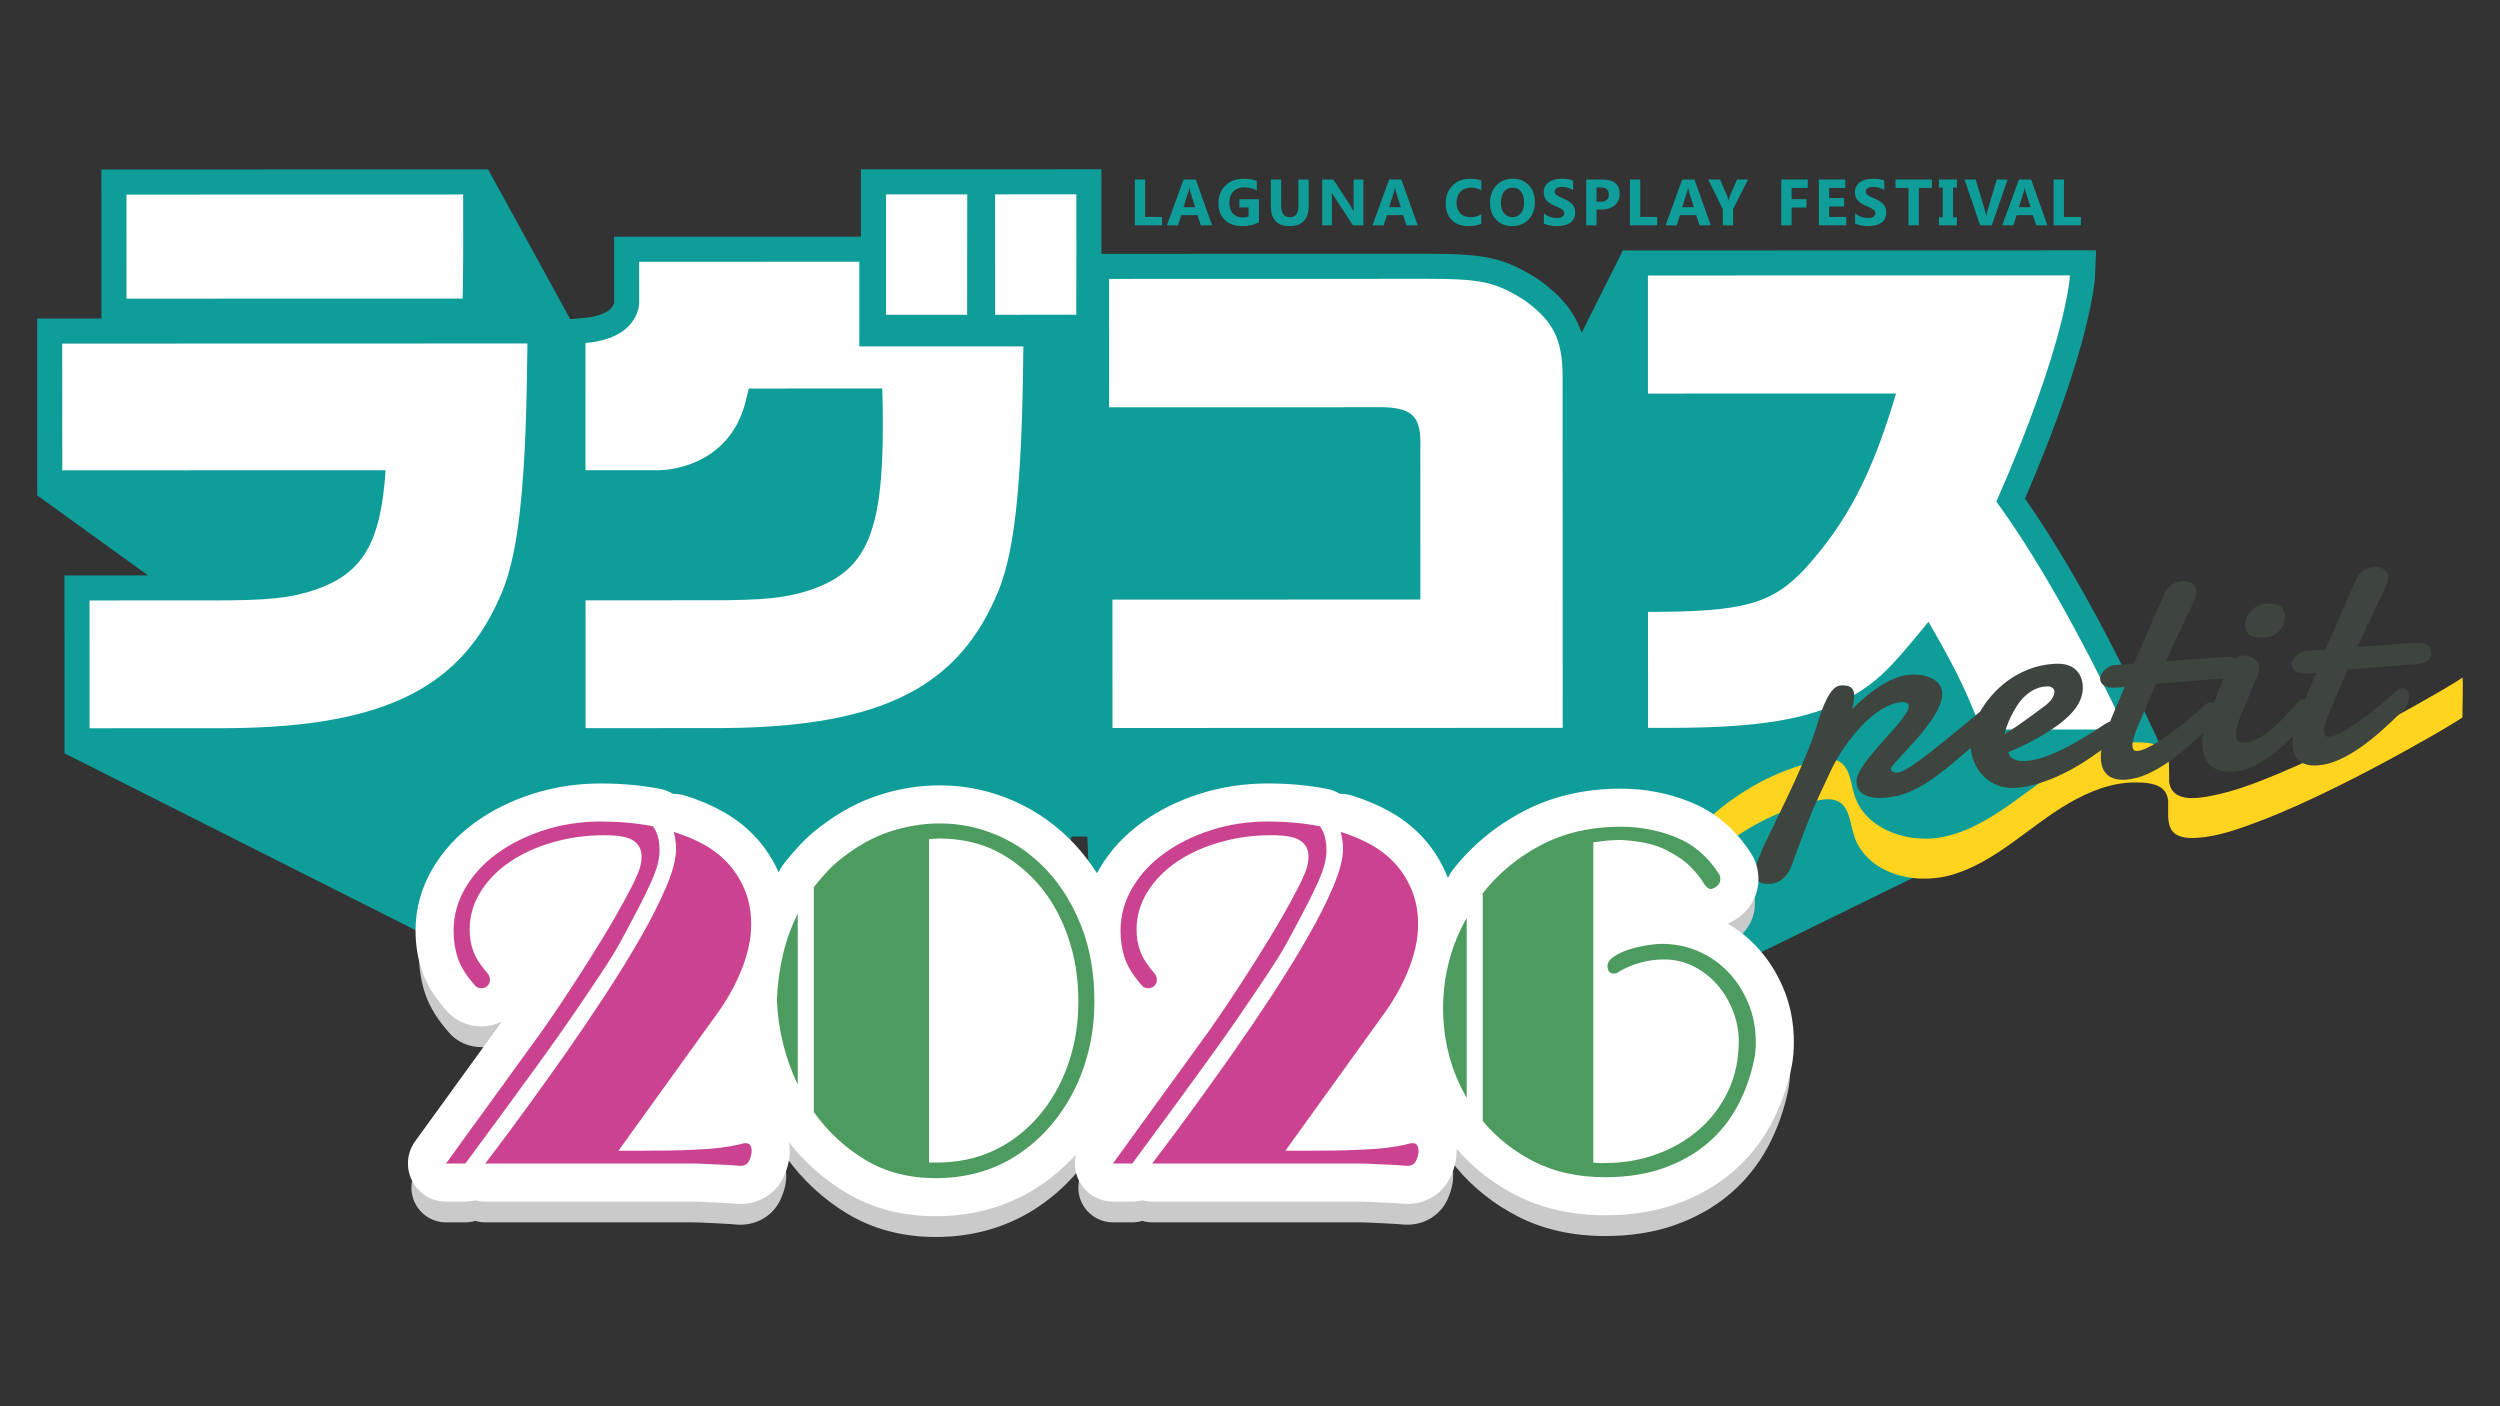
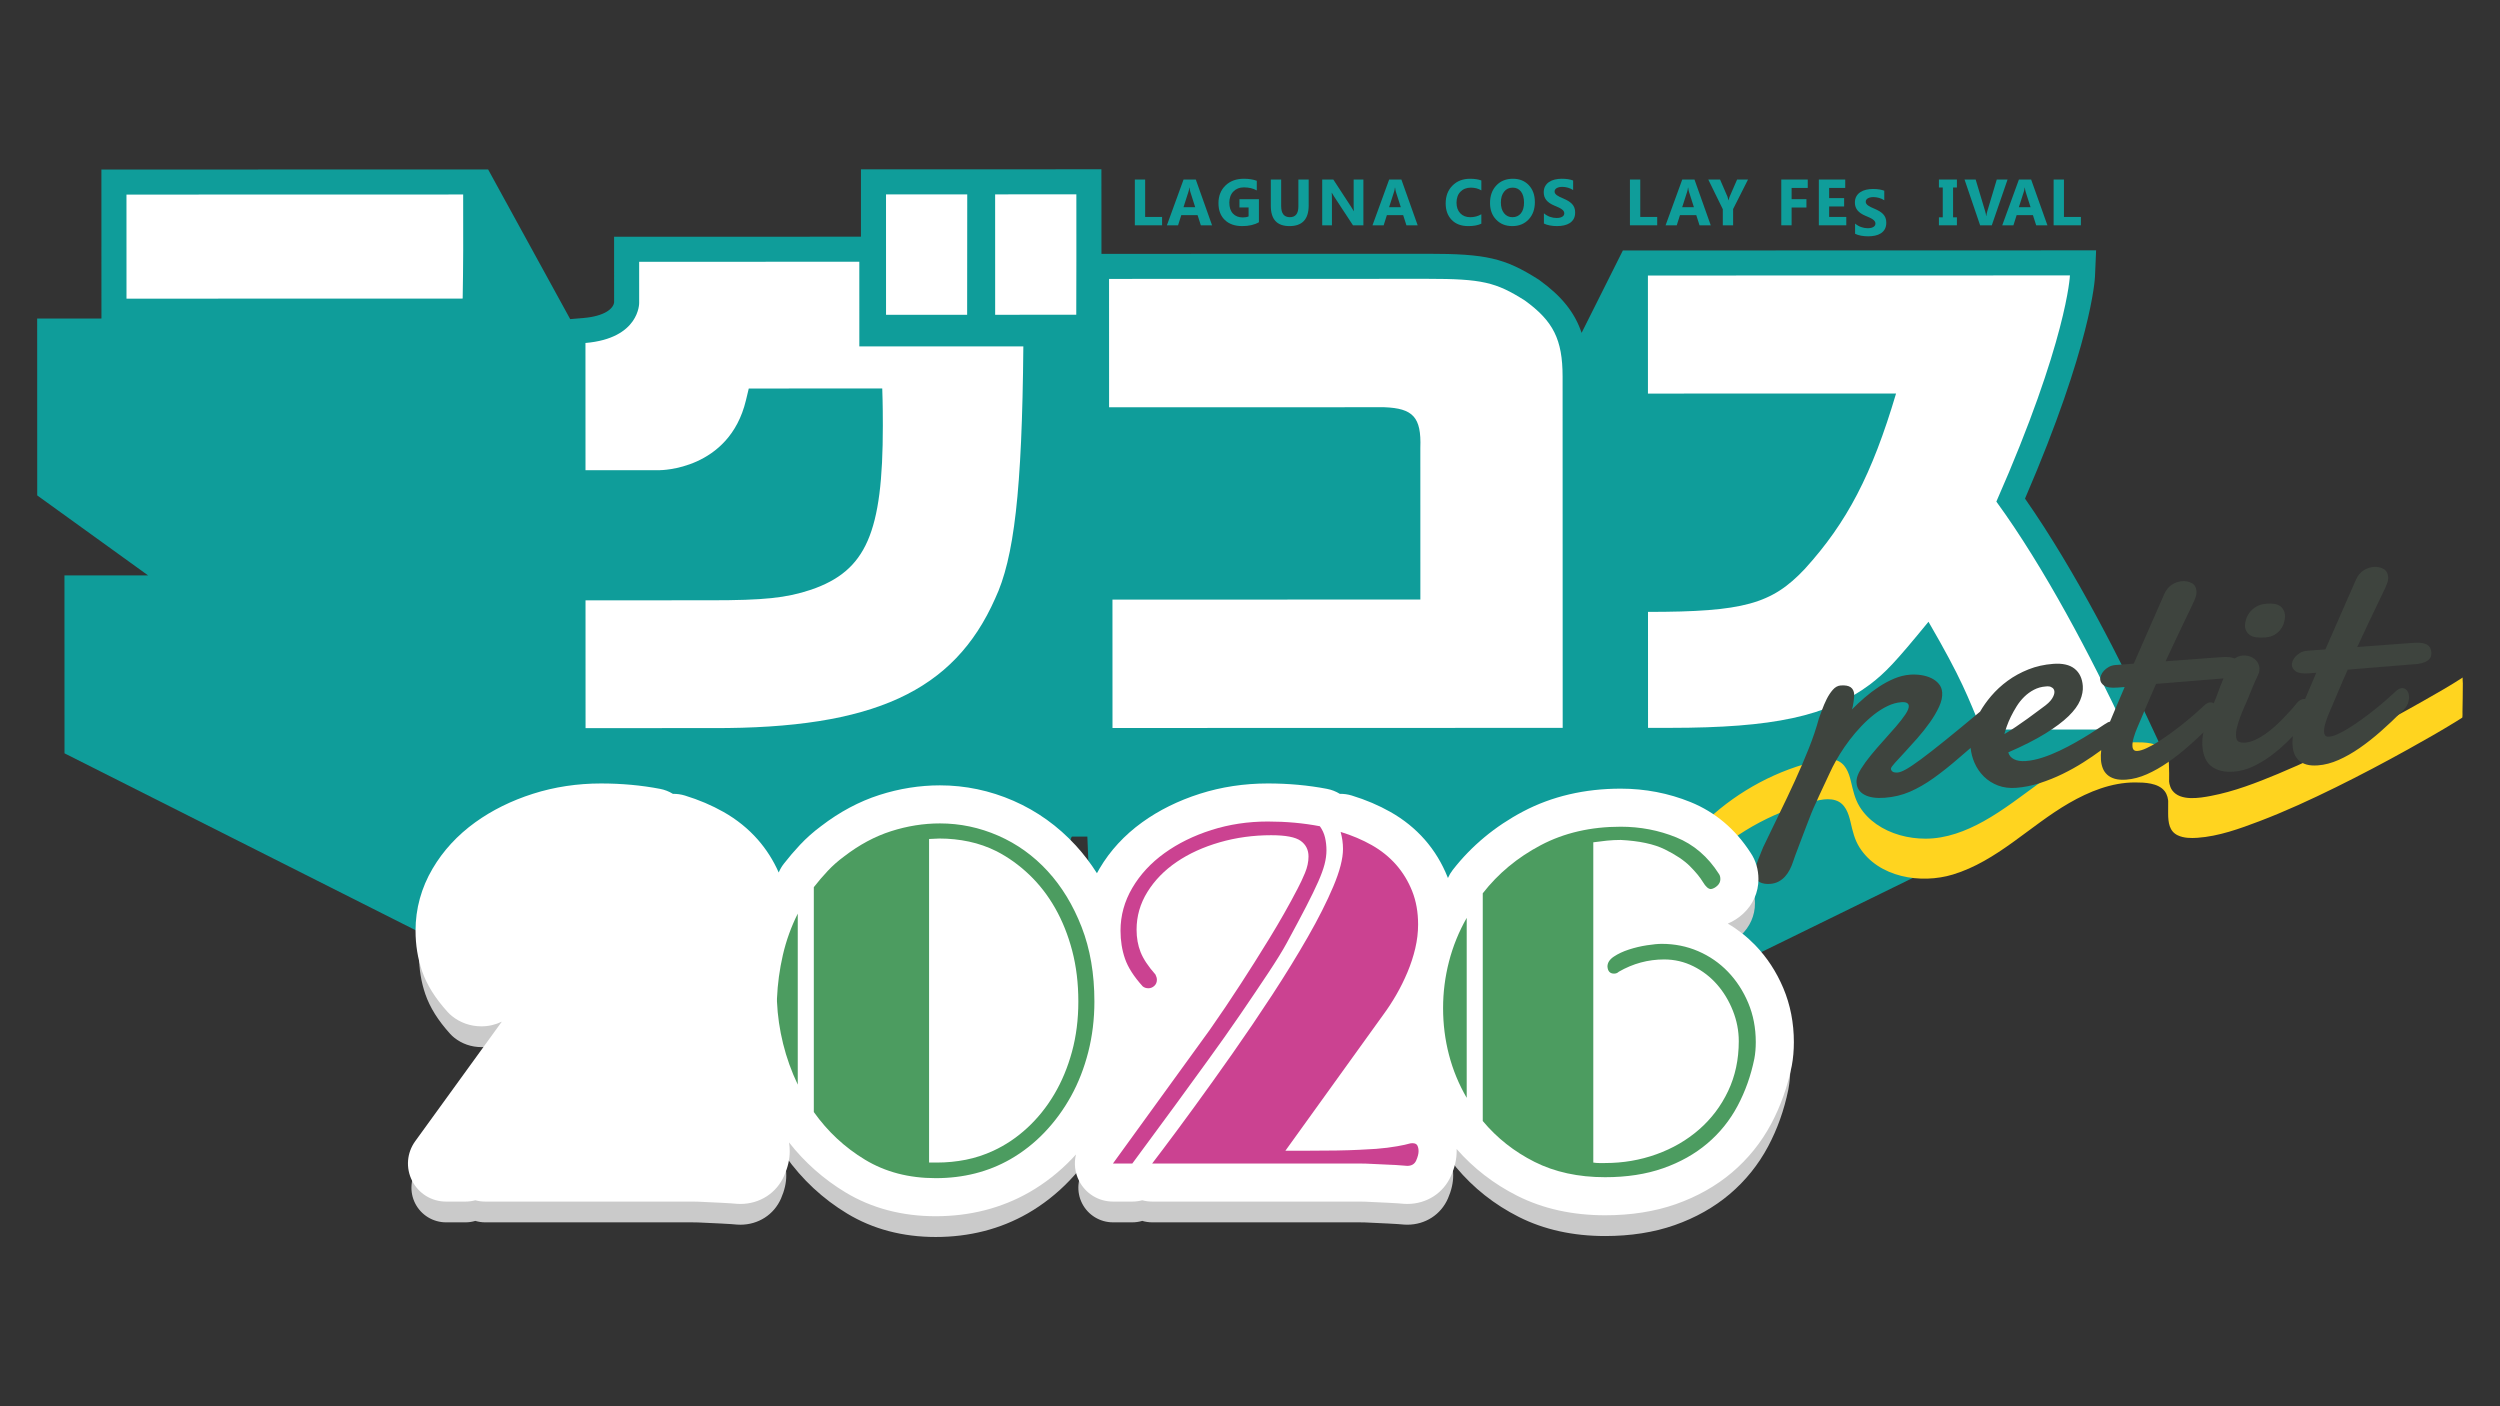
<svg xmlns="http://www.w3.org/2000/svg" id="_レイヤー_1" viewBox="0 0 1920 1080">
  <rect x="0" y="0" width="1920" height="1080" fill="#333333" stroke="none" />
  <path d="M892.484,173.031h-20.933v-35.15h7.919v28.73h13.014v6.42Z" fill="#0f9d9a" />
  <path d="M930.863,173.031h-8.625l-2.501-7.817h-12.503l-2.481,7.817h-8.574l12.795-35.15h9.393l12.498,35.15ZM917.92,159.131l-3.775-11.812c-.271-.89-.466-1.939-.588-3.167h-.194c-.077,1.028-.287,2.057-.614,3.065l-3.822,11.915h8.994Z" fill="#0f9d9a" />
  <path d="M966.842,170.677c-3.433,1.98-7.699,2.967-12.795,2.967-5.658,0-10.114-1.565-13.378-4.691-3.264-3.131-4.891-7.443-4.891-12.938,0-5.515,1.791-10.022,5.346-13.506,3.566-3.478,8.308-5.223,14.217-5.223,3.729,0,7.013.517,9.858,1.545v7.428c-2.711-1.566-6.036-2.353-9.955-2.353-3.284,0-5.955,1.069-8.032,3.202-2.061,2.128-3.095,4.983-3.095,8.543,0,3.607.926,6.405,2.783,8.385,1.862,1.98,4.359,2.962,7.51,2.962,1.898,0,3.407-.266,4.512-.804v-6.865h-7.04v-6.328h14.959v17.675Z" fill="#0f9d9a" />
  <path d="M1005.067,157.806c0,10.559-4.911,15.838-14.754,15.838-9.536,0-14.318-5.152-14.318-15.47v-20.294h7.945v20.391c0,5.689,2.23,8.533,6.671,8.533,4.358,0,6.543-2.747,6.543-8.236v-20.688h7.914v19.926Z" fill="#0f9d9a" />
  <path d="M1047.077,173.031h-7.991l-14.493-22.09c-.839-1.289-1.432-2.261-1.76-2.916h-.097c.133,1.243.189,3.141.189,5.689v19.317h-7.474v-35.15h8.533l13.951,21.399c.634.957,1.223,1.914,1.76,2.87h.102c-.123-.819-.194-2.425-.194-4.829v-19.44h7.474v35.15Z" fill="#0f9d9a" />
  <path d="M1088.766,173.031h-8.63l-2.501-7.817h-12.503l-2.476,7.817h-8.579l12.8-35.15h9.387l12.503,35.15ZM1075.823,159.131l-3.781-11.812c-.266-.89-.46-1.939-.583-3.167h-.2c-.072,1.028-.281,2.057-.609,3.065l-3.822,11.915h8.994Z" fill="#0f9d9a" />
  <path d="M1137.682,171.782c-2.568,1.243-5.924,1.862-10.053,1.862-5.392,0-9.633-1.586-12.718-4.752-3.09-3.172-4.635-7.403-4.635-12.682,0-5.612,1.729-10.181,5.208-13.675,3.468-3.499,7.98-5.248,13.521-5.248,3.433,0,6.323.44,8.677,1.299v7.628c-2.353-1.407-5.034-2.108-8.042-2.108-3.31,0-5.965,1.034-7.991,3.111-2.031,2.077-3.038,4.885-3.038,8.436,0,3.402.957,6.113,2.87,8.129,1.908,2.011,4.482,3.023,7.719,3.023,3.09,0,5.914-.752,8.482-2.256v7.233Z" fill="#0f9d9a" />
  <path d="M1161.404,173.644c-5.039,0-9.147-1.637-12.308-4.916-3.177-3.279-4.758-7.54-4.758-12.81,0-5.555,1.601-10.047,4.834-13.48,3.208-3.433,7.469-5.152,12.79-5.152,5.023,0,9.075,1.647,12.175,4.932,3.084,3.284,4.645,7.617,4.645,12.994,0,5.52-1.607,9.97-4.819,13.357-3.213,3.386-7.397,5.075-12.559,5.075ZM1161.747,144.106c-2.783,0-4.988,1.044-6.619,3.126-1.642,2.082-2.451,4.839-2.451,8.277,0,3.474.808,6.231,2.451,8.252,1.632,2.031,3.775,3.044,6.42,3.044,2.727,0,4.891-.982,6.503-2.951,1.591-1.975,2.399-4.702,2.399-8.201,0-3.652-.783-6.476-2.328-8.507-1.555-2.031-3.673-3.039-6.374-3.039Z" fill="#0f9d9a" />
  <path d="M1185.73,171.691v-7.853c1.422,1.198,2.972,2.093,4.64,2.686,1.663.594,3.341.895,5.049.895.992,0,1.862-.092,2.604-.271.742-.174,1.366-.43,1.867-.747.491-.322.87-.69,1.115-1.13.246-.43.368-.901.368-1.412,0-.685-.194-1.294-.588-1.831-.394-.542-.931-1.038-1.607-1.494-.685-.466-1.484-.906-2.414-1.325-.926-.424-1.934-.859-3.013-1.304-2.747-1.14-4.798-2.542-6.139-4.19-1.356-1.647-2.026-3.648-2.026-5.98,0-1.831.368-3.407,1.105-4.721.736-1.315,1.724-2.395,2.997-3.244,1.264-.854,2.732-1.484,4.4-1.877,1.667-.399,3.438-.603,5.3-.603,1.826,0,3.443.113,4.865.337,1.412.215,2.711.553,3.908,1.013v7.331c-.583-.409-1.233-.767-1.918-1.079-.706-.312-1.407-.568-2.149-.773-.731-.2-1.473-.358-2.194-.45-.737-.103-1.427-.149-2.072-.149-.906,0-1.714.087-2.451.256-.737.169-1.361.409-1.857.721-.517.312-.916.68-1.187,1.115-.276.435-.414.921-.414,1.458,0,.593.149,1.12.466,1.58.307.466.747.911,1.325,1.325.563.419,1.264.823,2.082,1.227.814.399,1.744.814,2.773,1.238,1.402.588,2.655,1.212,3.785,1.872,1.115.67,2.072,1.412,2.881,2.246.798.829,1.412,1.785,1.841,2.854.414,1.074.634,2.318.634,3.74,0,1.964-.379,3.611-1.11,4.942-.752,1.33-1.755,2.41-3.028,3.238-1.279.823-2.758,1.412-4.456,1.775-1.688.363-3.479.537-5.356.537-1.934,0-3.76-.163-5.499-.491-1.744-.327-3.254-.814-4.527-1.463Z" fill="#0f9d9a" />
-   <path d="M1226.149,160.922v12.109h-7.924v-35.15h12.405c8.856,0,13.286,3.729,13.286,11.203,0,3.525-1.279,6.379-3.806,8.564-2.553,2.184-5.949,3.274-10.191,3.274h-3.77ZM1226.149,143.958v10.958h3.11c4.221,0,6.328-1.841,6.328-5.54,0-3.612-2.107-5.418-6.328-5.418h-3.11Z" fill="#0f9d9a" />
  <path d="M1272.733,173.031h-20.939v-35.15h7.93v28.73h13.009v6.42Z" fill="#0f9d9a" />
  <path d="M1313.858,173.031h-8.625l-2.502-7.817h-12.503l-2.481,7.817h-8.574l12.794-35.15h9.393l12.498,35.15ZM1300.915,159.131l-3.775-11.812c-.286-.89-.476-1.939-.583-3.167h-.2c-.087,1.028-.297,2.057-.609,3.065l-3.827,11.915h8.994Z" fill="#0f9d9a" />
  <path d="M1342.481,137.881l-11.449,22.652v12.498h-7.92v-12.355l-11.157-22.795h9.05l5.663,13.112c.097.246.368,1.202.808,2.865h.097c.21-1.177.471-2.092.762-2.763l5.76-13.214h8.385Z" fill="#0f9d9a" />
  <path d="M1388.349,144.326h-12.406v8.63h11.398v6.42h-11.398v13.654h-7.919v-35.15h20.325v6.445Z" fill="#0f9d9a" />
  <path d="M1417.949,173.031h-21.077v-35.15h20.269v6.445h-12.355v7.822h11.5v6.42h-11.5v8.042h13.163v6.42Z" fill="#0f9d9a" />
-   <path d="M1424.706,171.691v-7.853c1.422,1.198,2.967,2.093,4.635,2.686,1.667.594,3.341.895,5.044.895.992,0,1.862-.092,2.614-.271.737-.174,1.356-.43,1.857-.747.496-.322.875-.69,1.12-1.13.246-.43.369-.901.369-1.412,0-.685-.195-1.294-.584-1.831-.394-.542-.936-1.038-1.617-1.494-.68-.466-1.478-.906-2.409-1.325-.931-.424-1.939-.859-3.018-1.304-2.742-1.14-4.789-2.542-6.139-4.19-1.35-1.647-2.02-3.648-2.02-5.98,0-1.831.368-3.407,1.1-4.721.737-1.315,1.729-2.395,3.008-3.244,1.264-.854,2.731-1.484,4.399-1.877,1.668-.399,3.433-.603,5.29-.603,1.831,0,3.448.113,4.87.337,1.412.215,2.711.553,3.908,1.013v7.331c-.589-.409-1.233-.767-1.929-1.079-.69-.312-1.402-.568-2.138-.773-.737-.2-1.474-.358-2.195-.45-.737-.103-1.422-.149-2.072-.149-.905,0-1.719.087-2.455.256-.732.169-1.356.409-1.857.721-.512.312-.906.68-1.182,1.115-.281.435-.409.921-.409,1.458,0,.593.138,1.12.46,1.58.302.466.746.911,1.325,1.325.563.419,1.264.823,2.082,1.227.813.399,1.739.814,2.773,1.238,1.397.588,2.66,1.212,3.785,1.872,1.121.67,2.072,1.412,2.88,2.246.798.829,1.407,1.785,1.842,2.854.414,1.074.634,2.318.634,3.74,0,1.964-.384,3.611-1.115,4.942-.747,1.33-1.75,2.41-3.028,3.238-1.274.823-2.752,1.412-4.446,1.775-1.693.363-3.484.537-5.356.537-1.939,0-3.765-.163-5.505-.491-1.744-.327-3.254-.814-4.522-1.463Z" fill="#0f9d9a" />
-   <path d="M1483.688,144.326h-10.027v28.705h-7.945v-28.705h-9.976v-6.445h27.947v6.445Z" fill="#0f9d9a" />
+   <path d="M1424.706,171.691c1.422,1.198,2.967,2.093,4.635,2.686,1.667.594,3.341.895,5.044.895.992,0,1.862-.092,2.614-.271.737-.174,1.356-.43,1.857-.747.496-.322.875-.69,1.12-1.13.246-.43.369-.901.369-1.412,0-.685-.195-1.294-.584-1.831-.394-.542-.936-1.038-1.617-1.494-.68-.466-1.478-.906-2.409-1.325-.931-.424-1.939-.859-3.018-1.304-2.742-1.14-4.789-2.542-6.139-4.19-1.35-1.647-2.02-3.648-2.02-5.98,0-1.831.368-3.407,1.1-4.721.737-1.315,1.729-2.395,3.008-3.244,1.264-.854,2.731-1.484,4.399-1.877,1.668-.399,3.433-.603,5.29-.603,1.831,0,3.448.113,4.87.337,1.412.215,2.711.553,3.908,1.013v7.331c-.589-.409-1.233-.767-1.929-1.079-.69-.312-1.402-.568-2.138-.773-.737-.2-1.474-.358-2.195-.45-.737-.103-1.422-.149-2.072-.149-.905,0-1.719.087-2.455.256-.732.169-1.356.409-1.857.721-.512.312-.906.68-1.182,1.115-.281.435-.409.921-.409,1.458,0,.593.138,1.12.46,1.58.302.466.746.911,1.325,1.325.563.419,1.264.823,2.082,1.227.813.399,1.739.814,2.773,1.238,1.397.588,2.66,1.212,3.785,1.872,1.121.67,2.072,1.412,2.88,2.246.798.829,1.407,1.785,1.842,2.854.414,1.074.634,2.318.634,3.74,0,1.964-.384,3.611-1.115,4.942-.747,1.33-1.75,2.41-3.028,3.238-1.274.823-2.752,1.412-4.446,1.775-1.693.363-3.484.537-5.356.537-1.939,0-3.765-.163-5.505-.491-1.744-.327-3.254-.814-4.522-1.463Z" fill="#0f9d9a" />
  <path d="M1502.898,137.881v6.123h-2.947v22.898h2.947v6.129h-13.807v-6.129h2.941v-22.898h-2.941v-6.123h13.807Z" fill="#0f9d9a" />
  <path d="M1541.808,137.881l-12.104,35.15h-8.973l-11.966-35.15h8.534l7.331,24.463c.394,1.325.634,2.496.706,3.504h.153c.123-1.095.364-2.297.757-3.601l7.279-24.366h8.283Z" fill="#0f9d9a" />
  <path d="M1572.421,173.031h-8.63l-2.507-7.817h-12.498l-2.476,7.817h-8.584l12.805-35.15h9.382l12.508,35.15ZM1559.473,159.131l-3.775-11.812c-.266-.89-.465-1.939-.588-3.167h-.194c-.076,1.028-.287,2.057-.614,3.065l-3.826,11.915h8.998Z" fill="#0f9d9a" />
  <path d="M1598.123,173.031h-20.939v-35.15h7.924v28.73h13.015v6.42Z" fill="#0f9d9a" />
  <path d="M839.804,758.703l10.598-.003,190.345-.051,10.598-.003,14.882-16.725.002,6.125.003,10.595,10.595-0,9.273-0c46.266-.015,70.905-5.56,90.913-20.46l18.323-13.362c5.07,9.595,7.518,15.475,10.5,22.676.705,1.701,1.439,3.475,2.243,5.383l2.731,6.487,7.038-.001,60.763-.012,16.65-.003,367.197-179.822-12.81-27.397c-18.436-39.429-54.453-112.062-94.446-169.198,50.958-118.082,53.652-168.448,53.744-170.59l.858-20.076-20.095.005-226.781.057-78.866.025-18.467.005-19.249.005-31.682,63.269c-5.323-15.924-15.534-28.296-32.311-40.451l-.485-.351-.506-.321c-25.757-16.32-40.027-19.621-84.829-19.621h-.178l-244.608.066-5.833.002c.009-14.24.003-29.394-.019-45.724l-.026-19.231-19.231.006-62.382.021-11.434.004-9.986.002-62.382.013-19.25.004.004,19.251.007,32.463-1.271 0-54.404.018-15.88.004-6.174.002-92.617.021-19.249.004.003,19.249.005,31.22c-.609,4.678-7.126,10.547-23.618,11.943l-10.098.855-63.046-114.96-19.16.005-258.581.07-19.249.005.004,19.249.018,79.924.003,15.251-30.107.008-19.251.005.006,19.251.03,97.332.006,19.249,85.107,61.404-44.944.012-19.25.005.005,19.25.026,98.149.005,19.249,357.762,180.265,10.597-.003,53.816-.012,1.455.002c53.739,0,87.96-10.031,109.799-33.474l34.047,33.435,10.597-.003,53.816-.014,1.457.002c71.357,0,108.321-17.67,127.542-60.974,4.347-9.29,7.4-21.283,9.447-38.428,2.118-17.743,3.457-16.852,3.457-16.852l11.754-.005,4.721,116.225Z" fill="#0f9d9a" />
  <path d="M355.332,229.3c.426-22.822.532-49.193.381-79.925l-258.581.07.018,79.925,180.092-.045,78.09-.025Z" fill="#fff" />
  <path d="M1090.845,460.441l-236.474.064.027,98.596,345.748-.093-.069-269.766c-.008-28.604-7.23-42.686-29.018-58.472-22.194-14.063-32.902-16.639-74.704-16.632l-244.603.066.027,98.604,211.314-.057c22.16.829,28.576,7.67,27.729,31.131l.024,116.56Z" fill="#fff" />
-   <path d="M383.348,459.766c9.529-20.275,15.462-49.392,18.697-98.646,1.176-18.024,2.001-38.726,2.499-62.713l.532-34.62-357.275.096.03,97.333,248.317-.063c-3.632,56.773-18.296,79.509-54.116,91.817-19.173,6.412-36.287,8.135-77.246,8.142l-96.032.026.026,98.149,97.754-.022c123.328.418,185.247-28.192,216.814-99.497Z" fill="#fff" />
  <path d="M742.764,241.75c.098-26.409.124-56.915.077-92.468l-62.382.013.021,92.468,43.448-.008,18.836-.005Z" fill="#fff" />
  <path d="M659.966,266.042l-.014-65.029-54.404.018-15.881.004-6.173.002-92.618.021.005,31.65s.451,27.168-41.244,30.698l.03,97.709,57.239-.015-0-.023c.075-0,53.11.02,65.973-53.635l2.178-9.069,102.514-.031c.447,12.377.45,23.476.451,28.597.018,82.376-12.794,111.405-55.065,125.937-19.173,6.415-36.287,8.134-77.246,8.142l-96.024.026.009,44.67.018,53.479,97.754-.026c123.32.418,185.24-28.184,216.806-99.489,14.497-30.842,20.683-82.066,21.66-193.664l-.744 0-125.223.03Z" fill="#fff" />
  <path d="M826.645,149.256l-62.382.021.021,92.468,43.448-.012,18.836-.009c.098-26.409.124-56.915.076-92.468Z" fill="#fff" />
  <path d="M1533.195,385.24c54.37-123.421,56.519-173.72,56.519-173.72l-226.781.057-78.864.025-18.468.005.021,90.663,18.468-.005,78.865-.025,93.22-.025c-18.451,62.187-37.673,99.099-70.162,134.806-25.304,26.871-46.943,32.899-120.349,32.919l.024,89.054,16.844-.001c79.414-.025,120.746-8.857,153.641-33.353,12.006-9.215,19.253-16.826,44.905-48.126,26.041,44.907,29.947,57.103,40.763,82.791l110.372-.022c-25.698-54.961-62.13-124.495-99.015-175.043Z" fill="#fff" />
  <path d="M1287.204,687.126c19.279-26.41,45.429-47.581,75.288-60.923,7.458-3.332,15.135-6.173,22.971-8.478,7.393-2.176,16.6-5.508,24.277-3.068,7.409,2.355,9.906,9.932,11.502,16.775,1.576,6.761,3.023,13.265,6.76,19.225,14.605,23.291,47.244,28.449,71.823,20.983,34.016-10.333,59.014-37.423,89.173-54.837,15.409-8.897,32.681-15.907,50.73-15.887,7.271.008,17.803.337,22.708,6.667,1.022,1.32,1.726,2.832,2.173,4.436.224.805.379,1.624.492,2.452.084.619.117,1.238.169,1.86.215,4.538.27.783.164-11.266.219-12.006.259-15.807.12-11.404-.35,10.372-.492,20.773-.415,31.15.05,6.743.77,13.575,7.383,16.72,4.623,2.199,10.129,2.252,15.13,1.902,16.315-1.141,32.432-6.974,47.59-12.738,20.11-7.647,39.686-16.69,58.973-26.201,18.625-9.184,36.994-18.888,55.147-28.97,12.459-6.919,24.868-13.965,37.004-21.441,1.561-.962,3.117-1.932,4.655-2.931.277-.18.175-4.949.165-4.513.084-3.632.137-7.266.18-10.899.043-3.633.087-7.267.09-10.9.001-.572-.331-4.336-.053-4.516-9.841,6.394-20.095,12.195-30.295,17.99-17.227,9.788-34.665,19.212-52.311,28.224-19.402,9.909-39.065,19.367-59.181,27.745-16.662,6.94-33.878,13.623-51.677,16.986-8.667,1.638-23.427,4.208-29.655-4.262-.579-.788-1.042-1.652-1.402-2.56-.604-1.526-.931-3.162-1.112-4.789-.062-.555-.089-1.111-.133-1.668-.343-4.372-.492,29.29-.286,23.201.053-1.557.094-3.114.131-4.671.241-10.02.719-20.176.232-30.194-.172-3.529-.83-7.121-3.159-9.908-5.115-6.122-15.666-6.375-22.954-6.329-8.85.055-17.617,1.826-25.982,4.654-34.161,11.551-59.22,38.767-90.214,55.996-13.645,7.585-28.721,13.357-44.515,13.371-13.246.011-26.889-3.5-37.82-11.151-5.121-3.584-9.601-8.103-12.882-13.44-3.691-6.004-5.057-12.565-6.661-19.329-1.633-6.885-4.313-14.362-11.85-16.5-7.726-2.192-16.889,1.144-24.284,3.341-31.26,9.288-59.903,27.05-82.343,50.685-5.556,5.852-10.707,12.066-15.464,18.583-.388.532-.163,4.427-.165,4.513-.084,3.632-.137,7.266-.18,10.899-.043,3.633-.087,7.267-.09,10.9-.001.867.49,3.918.053,4.516h0Z" fill="#ffd41f" />
  <path d="M1728.314,487.998c2.275,1.439,6.087,1.956,11.437,1.557,2.848-.211,5.266-.926,7.258-2.145,1.992-1.218,3.575-2.677,4.75-4.372,1.175-1.697,2.017-3.508,2.523-5.445.508-1.931.703-3.676.587-5.234-.208-2.784-1.373-5.03-3.494-6.723-2.124-1.699-5.686-2.363-10.688-1.988-3.021.225-5.59.951-7.712,2.18-2.119,1.231-3.852,2.721-5.196,4.469-1.347,1.748-2.312,3.653-2.894,5.714-.583,2.066-.806,4.04-.666,5.923.454,2.606,1.819,4.626,4.095,6.064Z" fill="#3e443e" />
  <path d="M1867.281,501.084c-.134-1.803-.587-3.213-1.355-4.227-.773-1.014-1.805-1.78-3.1-2.305-1.297-.52-2.816-.816-4.556-.897-1.743-.074-3.648-.039-5.719.117l-42.191,3.138c2.846-6.061,5.541-11.824,8.085-17.289,1.128-2.311,2.272-4.702,3.434-7.18,1.16-2.476,2.285-4.846,3.375-7.111,1.087-2.265,2.122-4.404,3.102-6.413.976-2.011,1.805-3.737,2.477-5.19,1.049-2.224,1.88-4.159,2.495-5.812.613-1.653.864-3.259.748-4.815-.226-3.031-1.467-5.123-3.722-6.274-2.254-1.152-4.675-1.632-7.264-1.441-2.761.208-5.364,1.08-7.809,2.622-2.444,1.542-4.413,3.935-5.907,7.176l-23.475,53.546-13.977,1.042c-1.985.147-3.725.65-5.224,1.503-1.498.854-2.748,1.833-3.751,2.934-1.001,1.109-1.737,2.275-2.21,3.505-.473,1.23-.676,2.257-.617,3.075.14,1.886,1.171,3.497,3.093,4.839,1.92,1.339,5.296,1.829,10.129,1.471l5.565-.415c-2.075,4.773-4.2,9.752-6.372,14.937-.724,1.73-1.461,3.49-2.189,5.228-.339-.048-.689-.065-1.054-.038-1.726.127-3.393,1.034-5,2.721-1.185,1.571-2.677,3.371-4.478,5.4-1.802,2.032-3.77,4.155-5.902,6.375-2.135,2.22-4.421,4.427-6.86,6.627-2.439,2.203-4.939,4.182-7.497,5.935-2.559,1.759-5.118,3.224-7.676,4.406-2.559,1.179-5.046,1.859-7.46,2.039-2.158.16-3.845-.067-5.061-.676-1.217-.609-1.907-2.02-2.073-4.233-.152-2.047.089-4.335.728-6.853.636-2.521,1.443-5.093,2.418-7.722.975-2.626,2.02-5.2,3.135-7.713,1.114-2.513,2.113-4.835,2.996-6.96.733-1.787,1.357-3.317,1.87-4.59.512-1.273,1.045-2.572,1.597-3.891.553-1.317,1.162-2.743,1.829-4.276.667-1.533,1.524-3.411,2.574-5.632.376-.769.602-1.528.676-2.276.075-.748.128-1.491.16-2.236-.232-3.114-1.61-5.589-4.132-7.421-2.523-1.829-5.423-2.626-8.701-2.381-1.985.147-3.89.784-5.714,1.908-.187.115-.359.266-.541.395-.177-.086-.347-.178-.534-.254-1.296-.519-2.816-.816-4.556-.896-1.743-.075-3.648-.039-5.719.117l-42.191,3.138c2.846-6.061,5.541-11.824,8.085-17.289,1.128-2.311,2.272-4.702,3.434-7.18,1.16-2.476,2.285-4.846,3.375-7.111,1.087-2.265,2.122-4.404,3.102-6.413.976-2.011,1.805-3.737,2.477-5.19,1.049-2.224,1.88-4.159,2.496-5.812.613-1.653.864-3.259.748-4.815-.226-3.031-1.467-5.123-3.722-6.274-2.254-1.152-4.675-1.632-7.264-1.441-2.762.207-5.365,1.08-7.809,2.622-2.444,1.543-4.413,3.936-5.907,7.177l-23.475,53.546-13.977,1.042c-1.985.147-3.725.649-5.224,1.503-1.498.853-2.748,1.833-3.751,2.934-1.002,1.109-1.738,2.275-2.212,3.505-.473,1.23-.676,2.257-.617,3.075.14,1.886,1.171,3.497,3.093,4.839,1.922,1.339,5.297,1.829,10.13,1.471l5.565-.415c-2.075,4.773-4.2,9.752-6.372,14.937-1.617,3.866-3.256,7.776-4.894,11.686-.177.03-.349.056-.537.094-.641.131-1.331.471-2.071,1.02-.752.385-2.224,1.32-4.413,2.802-2.189,1.482-4.92,3.249-8.193,5.307-3.275,2.058-6.951,4.247-11.029,6.567-4.078,2.328-8.275,4.512-12.59,6.565-4.317,2.053-8.698,3.8-13.145,5.243-4.447,1.445-8.656,2.313-12.622,2.609-3.711.276-6.738-.179-9.082-1.364-2.345-1.188-3.82-2.95-4.428-5.299,11.427-4.968,20.894-9.776,28.402-14.411,7.505-4.641,13.443-9.078,17.814-13.318,4.368-4.24,7.36-8.318,8.981-12.227,1.616-3.912,2.298-7.588,2.042-11.033-.434-5.818-2.542-10.238-6.322-13.251-3.783-3.015-9.254-4.259-16.415-3.727-6.816.508-13.153,1.927-19.008,4.259-5.857,2.332-11.171,5.243-15.942,8.726-4.773,3.491-9.013,7.411-12.723,11.766-3.353,3.936-6.16,7.922-8.479,11.949-10.579,8.829-19.529,16.196-26.827,22.079-7.488,6.04-13.681,10.869-18.573,14.489-4.892,3.619-8.713,6.189-11.464,7.715-2.749,1.523-4.858,2.338-6.324,2.447-1.812.136-3.129-.077-3.952-.633-.822-.556-1.271-1.328-1.343-2.313.031-.745,1.069-2.242,3.114-4.495,2.046-2.253,4.573-4.997,7.586-8.23,3.014-3.233,6.238-6.808,9.679-10.733,3.438-3.922,6.611-7.93,9.516-12.021,2.904-4.09,5.273-8.12,7.104-12.089,1.83-3.969,2.621-7.632,2.37-10.996-.189-2.538-1.046-4.721-2.568-6.542-1.525-1.823-3.434-3.291-5.729-4.399-2.294-1.102-4.87-1.881-7.722-2.33-2.853-.444-5.703-.564-8.549-.353-4.142.31-8.232,1.314-12.271,3.013-4.036,1.704-7.959,3.808-11.762,6.316-3.804,2.509-7.46,5.277-10.964,8.297-3.506,3.023-6.754,6.045-9.737,9.07.222-.514.443-1.311.668-2.4.221-1.088.419-2.234.589-3.443.17-1.209.301-2.349.395-3.43.093-1.078.122-1.863.085-2.357-.182-2.457-1.098-4.264-2.746-5.419-1.647-1.153-4.198-1.604-7.648-1.349-2.245.167-4.264,1.288-6.061,3.36-1.799,2.07-3.377,4.475-4.735,7.212-1.358,2.742-2.54,5.505-3.547,8.298-1.007,2.798-1.8,4.957-2.38,6.483-1.973,7.317-4.566,15.012-7.783,23.083-3.219,8.07-6.748,16.305-10.589,24.707-3.842,8.405-7.872,16.905-12.093,25.504-4.218,8.596-8.352,17.167-12.401,25.712-.58,1.526-1.219,3.12-1.921,4.777-.7,1.657-1.379,3.356-2.028,5.096-.652,1.737-1.173,3.486-1.563,5.248-.39,1.757-.524,3.457-.402,5.098.25,3.359,1.435,5.557,3.55,6.598,2.116,1.033,4.726,1.439,7.831,1.208,2.417-.181,4.563-.771,6.441-1.776,1.876-1.007,3.518-2.282,4.92-3.827,1.405-1.548,2.617-3.307,3.642-5.281,1.024-1.971,1.891-4.054,2.594-6.249.204-.755.704-2.197,1.501-4.315.795-2.121,1.719-4.581,2.77-7.377,1.047-2.796,2.173-5.768,3.371-8.905,1.197-3.14,2.341-6.129,3.431-8.972,1.09-2.843,2.055-5.325,2.894-7.449.84-2.121,1.449-3.567,1.825-4.338.301-.598.806-1.687,1.514-3.264.706-1.58,1.507-3.369,2.398-5.373.892-1.999,1.882-4.137,2.972-6.402,1.089-2.262,2.119-4.463,3.089-6.595.968-2.132,1.867-4.053,2.695-5.763.826-1.71,1.466-3.036,1.916-3.975,1.512-2.999,3.372-6.288,5.577-9.876,2.205-3.582,4.673-7.166,7.399-10.749,2.726-3.58,5.677-7.056,8.854-10.426,3.177-3.367,6.465-6.394,9.867-9.077,3.398-2.683,6.879-4.881,10.44-6.586,3.56-1.71,7.065-2.694,10.518-2.949,1.983-.149,3.428.035,4.335.544.903.51,1.394,1.254,1.467,2.238.123,1.642-.755,3.85-2.631,6.624-1.875,2.78-4.27,5.864-7.185,9.254-2.915,3.387-6.096,6.986-9.544,10.784-3.447,3.801-6.684,7.545-9.706,11.231-3.023,3.684-5.579,7.216-7.669,10.584-2.093,3.369-3.221,6.298-3.382,8.782-.055.417-.072.769-.051,1.054.021.29.044.596.069.923.299,4.019,2.322,7.039,6.074,9.067,3.751,2.028,8.907,2.802,15.464,2.314,6.988-.521,13.465-2.076,19.435-4.662,5.965-2.586,12.018-6.067,18.157-10.439,6.136-4.369,12.63-9.53,19.474-15.479,2.823-2.453,5.816-5.023,8.961-7.696.451,3.991,1.426,7.793,2.994,11.38,1.777,4.07,4.187,7.6,7.229,10.59,3.042,2.987,6.639,5.275,10.792,6.861,4.152,1.586,8.815,2.188,13.993,1.803,6.038-.45,12.109-1.665,18.207-3.644,6.1-1.976,11.932-4.328,17.5-7.05,5.566-2.719,10.813-5.646,15.743-8.775,4.928-3.126,9.244-6.066,12.944-8.813.326-.242.617-.464.932-.7-.317,2.555-.417,5.044-.238,7.448.171,2.296.631,4.424,1.386,6.389.751,1.965,1.897,3.648,3.434,5.058,1.536,1.413,3.501,2.46,5.896,3.147,2.394.687,5.314.902,8.767.646,5.176-.385,10.452-1.768,15.829-4.146,5.375-2.376,10.765-5.437,16.17-9.175,5.402-3.743,10.812-7.996,16.227-12.768,3.712-3.272,7.381-6.664,11.016-10.162-.778,3.55-1.045,7.135-.775,10.757.536,7.213,2.936,12.374,7.201,15.476,4.266,3.102,9.893,4.395,16.881,3.874,4.918-.365,9.725-1.63,14.424-3.794,4.696-2.158,9.33-4.915,13.895-8.266,4.566-3.346,8.989-7.136,13.274-11.372,1.269-1.254,2.511-2.557,3.763-3.842-.294,2.477-.381,4.892-.207,7.226.171,2.296.631,4.424,1.386,6.389.751,1.965,1.897,3.648,3.434,5.058,1.536,1.413,3.5,2.46,5.894,3.147,2.394.687,5.314.902,8.767.646,5.176-.385,10.452-1.768,15.829-4.146,5.375-2.376,10.765-5.437,16.17-9.175,5.402-3.743,10.812-7.996,16.227-12.768,5.414-4.772,10.744-9.782,15.995-15.035,2.361-2.073,3.942-4.128,4.746-6.166.802-2.038,1.134-3.998.994-5.884-.14-1.886-.733-3.407-1.772-4.567-1.041-1.157-2.294-1.683-3.761-1.574-1.209.089-2.47.638-3.782,1.641-2.27,2.147-4.871,4.506-7.803,7.071-2.932,2.568-6.016,5.145-9.25,7.734-3.235,2.592-6.538,5.105-9.914,7.538-3.378,2.438-6.598,4.613-9.666,6.531-3.066,1.92-5.942,3.494-8.627,4.723-2.686,1.229-4.934,1.912-6.745,2.048-1.294.096-2.247-.162-2.856-.778-.61-.613-.957-1.493-1.043-2.641-.147-1.969.18-4.282.979-6.935.799-2.658,1.645-5.004,2.535-7.051,2.147-4.94,4.437-10.321,6.865-16.15,2.43-5.826,5.021-11.81,7.776-17.947l53.811-4.376c2.23-.331,4.039-.795,5.427-1.392,1.387-.599,2.462-1.296,3.228-2.095.763-.799,1.263-1.658,1.499-2.586.234-.922.32-1.833.252-2.737ZM1541.196,557.862c.822-2.368,1.871-4.857,3.154-7.466,1.279-2.609,2.752-5.252,4.42-7.935,1.665-2.674,3.61-5.106,5.834-7.292,2.221-2.186,4.712-3.999,7.467-5.442,2.754-1.44,5.771-2.282,9.051-2.525.432-.034.819-.061,1.165-.088.344-.024.735-.014,1.174.035,1.047.088,2.007.469,2.883,1.148.873.677,1.357,1.626,1.448,2.858.11,1.475-.493,3.271-1.811,5.389-1.317,2.118-3.832,4.47-7.543,7.053-.827.553-2.246,1.608-4.255,3.16-2.01,1.552-4.375,3.291-7.093,5.227-2.719,1.931-5.625,3.962-8.722,6.085-3.095,2.127-6.098,4.04-9.008,5.74.402-1.593,1.013-3.576,1.835-5.947ZM1703.456,531.693c-.902,2.681-2.016,5.5-3.321,8.444-.808-.526-1.709-.774-2.72-.699-1.209.089-2.47.638-3.782,1.641-2.27,2.147-4.871,4.505-7.803,7.071-2.932,2.568-6.016,5.145-9.25,7.734-3.235,2.592-6.538,5.105-9.914,7.538-3.378,2.438-6.598,4.613-9.666,6.531-3.066,1.92-5.942,3.494-8.627,4.723-2.686,1.229-4.934,1.912-6.745,2.048-1.294.096-2.247-.162-2.856-.778-.61-.613-.957-1.493-1.042-2.641-.147-1.969.18-4.282.979-6.935.799-2.658,1.645-5.004,2.535-7.051,2.147-4.941,4.437-10.321,6.865-16.15,2.43-5.826,5.021-11.81,7.776-17.947l51.79-4.212c-.81,1.893-1.591,3.765-2.322,5.598-.915,2.295-1.546,3.992-1.898,5.086Z" fill="#3e443e" />
  <path d="M1367.131,778.516c-5.13-12.175-12.18-22.965-20.963-32.075-7.555-7.832-16.268-14.259-25.973-19.168,6.093-1.337,11.825-4.373,16.719-8.885,7.028-6.494,10.899-15.23,10.899-24.598,0-6.948-1.923-13.408-5.575-18.776-11.422-17.73-26.538-30.5-44.936-37.959-16.546-6.709-34.246-10.11-52.61-10.11-27.232,0-52.028,5.792-73.698,17.213-21.18,11.16-39.082,26.032-53.212,44.201-2.856,3.672-4.685,8.012-5.332,12.575-.158.098-.309.207-.466.308-.784-2.737-1.688-5.412-2.72-8.016-4.137-10.409-9.873-19.836-17.067-28.042-7.142-8.13-15.734-15.07-25.549-20.637-8.898-5.04-18.745-9.228-29.267-12.447-2.999-.917-6.085-1.29-9.112-1.129-2.891-1.905-6.152-3.244-9.613-3.909-7.105-1.365-14.508-2.405-22.03-3.091-7.458-.674-15.158-1.015-22.886-1.015-17.908,0-35.209,2.619-51.417,7.784-16.277,5.186-30.937,12.432-43.572,21.54-13.366,9.637-24.145,21.329-32.033,34.748-1.479,2.513-2.822,5.066-4.045,7.651-5.443-9.133-11.616-17.516-18.519-25.035-13.345-14.528-29.102-25.824-46.843-33.583-17.704-7.733-36.357-11.653-55.44-11.653-15.277,0-30.638,2.44-45.654,7.251-15.246,4.883-30.047,12.789-43.993,23.499-5.792,4.293-11.137,9.033-15.873,14.079-4.297,4.57-8.443,9.419-12.324,14.412-3.083,3.967-4.955,8.714-5.449,13.679-.468-1.385-.97-2.752-1.504-4.101-4.135-10.406-9.871-19.834-17.067-28.042-7.142-8.13-15.734-15.071-25.55-20.638-8.898-5.04-18.744-9.228-29.265-12.447-2.999-.917-6.078-1.29-9.114-1.129-2.891-1.906-6.152-3.244-9.613-3.91-7.106-1.364-14.509-2.403-22.03-3.09-7.458-.674-15.158-1.015-22.887-1.015-17.908,0-35.208,2.619-51.418,7.784-16.276,5.186-30.934,12.432-43.571,21.54-13.366,9.637-24.144,21.329-32.033,34.748-8.453,14.369-12.739,29.949-12.739,46.305,0,10.681,1.651,20.867,4.899,30.253,3.51,10.171,9.729,20.108,19.013,30.376.947,1.049,1.976,2.018,3.077,2.902,5.951,4.778,13.21,7.303,20.991,7.303,8.275,0,16.241-3.105,22.421-8.735,6.891-6.269,10.685-14.925,10.685-24.372,0-5.367-1.31-10.709-3.894-15.876-1.036-2.072-2.338-3.999-3.874-5.733-4.866-5.496-6.282-8.554-6.614-9.395-.808-2.041-1.217-4.547-1.217-7.449,0-5.468,1.377-10.231,4.338-14.991,3.613-5.811,8.474-10.746,14.851-15.08,7.076-4.807,15.638-8.676,25.452-11.507,9.469-2.733,19.556-4.205,30.017-4.382-.328.651-.657,1.286-.986,1.904-.044.083-.088.166-.131.249-6.193,11.927-13.142,24.189-20.655,36.444-7.674,12.515-14.929,24.028-21.603,34.28-7.75,11.975-15.578,23.602-23.27,34.56l-74.252,102.504c-5.859,8.087-6.689,18.778-2.148,27.673,4.54,8.894,13.684,14.494,23.671,14.494h14.874c2.612,0,5.175-.384,7.617-1.115,2.436.729,4.998,1.115,7.619,1.115h158.894c2.873,0,6.128.106,9.713.319,4.311.249,8.426.441,12.268.574,3.105.103,5.757.253,7.929.452,4.156.374,5.614.47,7.093.47,13.857,0,25.831-7.707,31.265-20.152,2.704-6.219,4.018-11.998,4.018-17.671,0-5.801-1.234-11.233-3.667-16.147-.023-.048-.047-.096-.071-.143-5.179-10.304-15.48-16.455-27.554-16.455-3.665,0-7.207.536-10.536,1.595-.43.106-2.031.48-5.975,1.186-3.783.683-8.301,1.237-13.429,1.648-3.199.23-7.316.457-12.239.676-.074.004-.149.008-.223.012-.911.048-1.884.093-2.915.138l44.677-62.076c.242-.33.48-.68.722-1.013.814,4.836,1.809,9.651,2.991,14.422,3.076,12.455,7.469,24.714,13.055,36.439,2.22,4.659,5.658,8.421,9.788,11.03.268,5.008,1.949,9.848,4.861,13.954,12.704,17.908,28.613,32.715,47.287,44.007,19.733,11.931,42.607,17.981,67.985,17.981,25.856,0,49.576-6.059,70.566-18.048,11.831-6.802,22.686-15.333,32.265-25.353,9.403-9.838,17.599-21.026,24.364-33.261,6.75-12.214,12.043-25.741,15.735-40.217,2.669-10.484,4.369-21.412,5.107-32.613,4.672,2.39,9.86,3.658,15.316,3.658,8.273,0,16.238-3.104,22.423-8.735,6.889-6.269,10.684-14.925,10.684-24.372,0-5.375-1.313-10.723-3.903-15.893-1.034-2.065-2.333-3.986-3.865-5.715-4.865-5.496-6.283-8.56-6.613-9.394-.808-2.044-1.219-4.55-1.219-7.451,0-5.468,1.377-10.23,4.338-14.991,3.613-5.811,8.474-10.746,14.852-15.082,7.075-4.805,15.636-8.675,25.452-11.505,9.469-2.733,19.556-4.205,30.017-4.382-.328.651-.657,1.287-.986,1.906-.044.082-.087.165-.13.247-6.19,11.922-13.14,24.185-20.655,36.446-7.65,12.475-14.905,23.988-21.601,34.277-7.754,11.98-15.583,23.606-23.271,34.561l-74.252,102.504c-5.859,8.087-6.689,18.778-2.148,27.673,4.54,8.894,13.684,14.494,23.671,14.494h14.874c2.612,0,5.175-.384,7.618-1.115,2.436.729,4.997,1.115,7.619,1.115h158.893c2.873,0,6.128.106,9.713.319,4.31.249,8.425.441,12.267.574,3.104.103,5.758.253,7.929.452,4.156.374,5.615.47,7.094.47,13.854,0,25.827-7.704,31.263-20.147,2.706-6.219,4.02-12,4.02-17.676,0-5.801-1.234-11.233-3.667-16.147-.025-.052-.051-.103-.077-.153-.669-1.33-1.427-2.587-2.26-3.775.837.656,1.71,1.261,2.614,1.809.836,4.412,2.784,8.569,5.693,12.061,13.182,15.82,29.395,28.64,48.187,38.104,19.276,9.708,41.544,14.63,66.189,14.63,19.609,0,37.588-2.825,53.438-8.397,16.064-5.649,30.293-13.672,42.292-23.848,12.075-10.24,21.996-22.559,29.485-36.616,7.096-13.322,12.298-27.944,15.462-43.462.027-.134.053-.267.078-.4,1.028-5.463,1.548-11.387,1.548-17.607,0-14.378-2.652-27.976-7.891-40.429ZM561.828,871.657c-.04.013-.081.026-.121.04-.04.013-.08.026-.12.039.074-.025.154-.052.241-.079ZM797.624,819.389c-2.623,9.616-6.265,18.396-10.827,26.094-4.467,7.538-9.8,14.195-15.858,19.792-5.886,5.443-12.351,9.809-19.271,13.003-3.734,1.735-7.612,3.121-11.566,4.138v-191.143c4.59,1.098,9.051,2.716,13.286,4.82,6.596,3.408,12.891,7.947,18.702,13.482,5.823,5.554,10.934,12.167,15.184,19.646,4.399,7.748,7.92,16.591,10.465,26.272,2.553,9.73,3.846,20.583,3.846,32.255,0,11.359-1.333,22.005-3.961,31.642ZM1073.9,871.697c-.048.016-.095.031-.143.047.08-.027.167-.056.263-.087-.04.013-.08.027-.121.04ZM1084.747,870.001c-3.665,0-7.209.536-10.537,1.595-.43.106-2.031.48-5.973,1.186-3.785.683-8.305,1.238-13.434,1.649-3.198.228-7.314.455-12.235.675l-.222.012c-.912.048-1.884.093-2.916.138l43.659-60.659c.901,7.065,2.239,14.028,4.014,20.837,3.617,13.897,9.119,27.249,16.353,39.683.315.542.651,1.066 1,1.579-5.339-4.301-12.179-6.695-19.71-6.695ZM1250.228,690.763c9.323,1.02,14.315,2.868,16.627,4.006,7.467,3.684,10.851,6.499,12.176,7.822,3.99,3.996,5.522,6.261,5.988,7.037,1.474,2.46,3.609,5.519,6.461,8.43-4.981-.763-10.062-1.147-15.228-1.147-4.294,0-9.354.457-15.468,1.398-3.552.546-7.081,1.26-10.555,2.131v-29.677ZM1303.204,845.116c-3.897,8.227-9.049,15.065-15.758,20.911-6.982,6.086-14.947,10.688-24.351,14.066-4.159,1.495-8.456,2.667-12.867,3.512v-92.477c2.774-.975,5.4-2.335,7.807-4.054,6.368-3.386,12.938-5.035,20.031-5.035,3.829,0,7.303.806,10.6,2.45,3.941,1.972,7.222,4.491,10.03,7.7,3.094,3.536,5.532,7.607,7.449,12.429,1.792,4.521,2.664,8.97,2.664,13.602,0,10.136-1.834,18.935-5.605,26.896Z" fill="#cacaca" />
  <path d="M1369.591,758.882c0-.001-.001-.001-.001-.001-5.258-12.48-12.492-23.545-21.499-32.889-6.283-6.513-13.377-12.102-21.148-16.67,4.25-1.76,8.248-4.325,11.786-7.586,7.578-7.002,11.753-16.431,11.753-26.549,0-7.457-2.087-14.467-5.998-20.215-11.725-18.199-27.259-31.315-46.172-38.983-16.863-6.838-34.9-10.305-53.609-10.305-27.668,0-52.881,5.894-74.938,17.519-21.516,11.338-39.707,26.451-54.071,44.921-1.483,1.908-2.72,3.989-3.687,6.189-.087-.226-.175-.449-.263-.672-4.25-10.693-10.151-20.387-17.54-28.815-7.337-8.351-16.164-15.481-26.237-21.195-9.064-5.135-19.09-9.4-29.799-12.676-3.003-.919-6.097-1.357-9.16-1.276-3.029-1.87-6.335-3.159-9.842-3.831-7.192-1.382-14.691-2.434-22.292-3.129-7.536-.68-15.315-1.025-23.125-1.025-18.185,0-35.755,2.662-52.224,7.909-16.547,5.271-31.459,12.645-44.32,21.917-13.667,9.853-24.693,21.817-32.769,35.557-.682,1.158-1.346,2.344-1.989,3.549-4.941-7.773-10.42-14.949-16.328-21.385-13.595-14.799-29.656-26.312-47.736-34.22-18.041-7.88-37.052-11.875-56.504-11.875-15.554,0-31.187,2.482-46.464,7.379-15.539,4.977-30.612,13.025-44.765,23.894-5.921,4.387-11.381,9.23-16.227,14.393-4.355,4.633-8.556,9.546-12.486,14.602-1.591,2.048-2.893,4.286-3.882,6.657-4.098-9.284-9.484-17.761-16.043-25.244-7.337-8.352-16.164-15.484-26.237-21.196-9.064-5.135-19.09-9.399-29.798-12.676-3-.919-6.081-1.342-9.162-1.276-3.024-1.869-6.33-3.157-9.841-3.832-7.199-1.382-14.698-2.434-22.292-3.127-7.535-.68-15.316-1.025-23.125-1.025-18.183,0-35.753,2.662-52.225,7.909-16.544,5.271-31.455,12.645-44.319,21.917-13.667,9.853-24.692,21.817-32.769,35.557-8.696,14.782-13.106,30.815-13.106,47.652,0,10.976,1.697,21.447,5.045,31.12,3.629,10.516,10.025,20.753,19.553,31.29,1.035,1.147,2.174,2.222,3.386,3.194,6.427,5.161,14.262,7.889,22.654,7.889,5.452,0,10.777-1.246,15.616-3.596l-66.499,91.8c-6.478,8.942-7.383,20.606-2.363,30.441,5.019,9.834,14.997,15.943,26.038,15.943h14.874c2.576,0,5.134-.339,7.617-1.01,2.482.671,5.041,1.01,7.619,1.01h158.894c2.824,0,6.039.106,9.56.315,4.31.249,8.458.443,12.333.576,3.053.101,5.668.249,7.778.443,4.244.382,5.751.48,7.331.48,14.931,0,27.844-8.332,33.702-21.749,2.852-6.561,4.239-12.687,4.239-18.731,0-2.316-.184-4.578-.551-6.779,12.05,15.353,26.582,28.223,43.29,38.327,20.154,12.185,43.49,18.364,69.36,18.364,26.326,0,50.511-6.19,71.891-18.403,12.048-6.927,23.104-15.614,32.861-25.82,1.006-1.052,1.999-2.12,2.978-3.203-1.644,6.684-.884,13.846,2.378,20.236,5.019,9.834,14.997,15.943,26.038,15.943h14.874c2.575,0,5.134-.339,7.618-1.01,2.481.67,5.04,1.01,7.619,1.01h158.893c2.824,0,6.039.106,9.56.315,4.308.249,8.457.443,12.332.576,3.056.101,5.671.249,7.78.443,4.245.382,5.751.48,7.332.48,14.927,0,27.839-8.33,33.7-21.744,2.854-6.559,4.241-12.687,4.241-18.736,0-.583-.012-1.163-.035-1.739,12.973,14.834,28.659,26.939,46.673,36.011,19.65,9.896,42.32,14.914,67.384,14.914,19.91,0,38.186-2.876,54.319-8.548,16.372-5.757,30.882-13.942,43.13-24.328,12.333-10.459,22.464-23.04,30.112-37.393,7.216-13.549,12.506-28.414,15.72-44.181l.086-.439c1.058-5.623,1.594-11.712,1.594-18.099,0-14.735-2.725-28.684-8.099-41.46Z" fill="#fff" />
-   <path d="M461.547,630.927c7.012,0,13.842.306,20.497.907,6.649.607,13.116,1.513,19.408,2.721,1.933,2.664,3.265,5.566,3.99,8.706.725,3.146,1.088,6.411,1.088,9.795,0,3.39-.487,6.956-1.451,10.702-.969,3.752-2.602,8.225-4.897,13.422-2.301,5.204-5.385,11.552-9.251,19.046-3.872,7.499-8.831,16.812-14.873,27.933-3.146,5.805-7.924,13.548-14.33,23.218-6.411,9.676-13.547,20.258-21.403,31.741-7.862,11.49-16.143,23.218-24.85,35.189-8.706,11.971-16.931,23.279-24.668,33.919-7.743,10.645-14.635,20.014-20.678,28.114-6.048,8.107-10.282,13.848-12.697,17.232h-14.874l74.369-102.664c7.981-11.365,15.962-23.218,23.943-35.551,6.767-10.396,14.085-22.005,21.947-34.826,7.856-12.816,15.055-25.514,21.585-38.091,1.933-3.628,3.809-7.619,5.623-11.971,1.814-4.354,2.721-8.583,2.721-12.698,0-5.079-1.995-9.07-5.986-11.971s-11.552-4.354-22.673-4.354c-13.785,0-26.97,1.814-39.542,5.443-12.578,3.627-23.58,8.649-33.013,15.054-9.432,6.411-16.931,14.092-22.492,23.037-5.566,8.95-8.343,18.626-8.343,29.022,0,6.291,1.026,12.033,3.083,17.231,2.052,5.204,5.861,10.946,11.427,17.232.725,1.451,1.088,2.784,1.088,3.99,0,1.939-.669,3.509-1.995,4.716-1.332,1.213-2.846,1.814-4.535,1.814-1.695,0-3.146-.481-4.353-1.451-6.774-7.493-11.308-14.568-13.604-21.222-2.301-6.648-3.446-13.841-3.446-21.584,0-11.609,3.021-22.549,9.07-32.832,6.042-10.276,14.267-19.164,24.668-26.664,10.395-7.493,22.429-13.422,36.096-17.776,13.66-4.352,28.114-6.53,43.351-6.53ZM570.016,878.338c.725-.239,1.57-.363,2.539-.363,1.933,0,3.203.607,3.809,1.814.601,1.213.907,2.664.907,4.354,0,1.939-.607,4.297-1.814,7.074-1.213,2.777-3.509,4.172-6.893,4.172-.487,0-2.057-.125-4.716-.363-2.664-.244-5.805-.424-9.432-.544-3.628-.125-7.499-.306-11.608-.544-4.116-.244-7.862-.363-11.246-.363h-158.894l7.981-10.52c6.768-8.945,14.874-19.89,24.306-32.83,9.432-12.935,19.284-26.721,29.566-41.356,10.277-14.63,20.434-29.624,30.473-44.984,10.033-15.356,19.102-30.11,27.208-44.258,8.1-14.149,14.629-27.083,19.589-38.816,4.955-11.729,7.437-21.342,7.437-28.841,0-4.352-.607-8.706-1.814-13.06,8.707,2.664,16.688,6.049,23.943,10.158,7.255,4.115,13.48,9.132,18.683,15.054,5.198,5.929,9.308,12.698,12.335,20.315,3.021,7.619,4.534,16.143,4.534,25.576,0,6.047-.725,12.153-2.176,18.319-1.451,6.167-3.447,12.277-5.986,18.319-2.54,6.049-5.385,11.791-8.525,17.232-3.146,5.441-6.411,10.463-9.795,15.056l-75.457,104.84h13.06c10.158,0,18.802-.057,25.938-.182,7.131-.118,12.998-.3,17.594-.544,5.317-.237,9.67-.481,13.06-.725,6.043-.481,11.427-1.145,16.143-1.996,4.716-.843,7.8-1.508,9.251-1.995Z" fill="#cb4291" />
  <path d="M596.714,766.966c.481-11.364,1.995-22.549,4.534-33.556,2.54-11.002,6.349-21.586,11.427-31.743v131.323c-4.84-10.158-8.587-20.616-11.246-31.379-2.664-10.759-4.234-21.586-4.716-32.468v-2.178ZM718.605,904.82c-20.559,0-38.635-4.716-54.234-14.147-15.6-9.433-28.722-21.642-39.361-36.64v-172.679c3.384-4.354,6.949-8.525,10.701-12.515,3.747-3.992,7.919-7.676,12.516-11.065,11.609-8.945,23.637-15.418,36.096-19.408,12.453-3.99,24.969-5.985,37.547-5.985,15.474,0,30.41,3.146,44.802,9.432,14.386,6.291,27.026,15.361,37.909,27.207,10.883,11.853,19.59,26.182,26.12,42.989,6.53,16.813,9.795,35.858,9.795,57.137,0,13.547-1.576,26.482-4.716,38.816-3.146,12.333-7.562,23.643-13.241,33.919-5.685,10.282-12.459,19.533-20.315,27.752-7.862,8.225-16.631,15.117-26.301,20.677-16.931,9.67-36.039,14.511-57.318,14.511ZM721.507,643.987c-1.451,0-2.845.062-4.171.182-1.332.125-2.602.182-3.809.182v248.498h5.805c7.737,0,15.236-.725,22.492-2.176,7.255-1.452,14.267-3.748,21.041-6.893,9.432-4.354,18.138-10.214,26.12-17.594,7.981-7.375,14.873-15.962,20.678-25.757,5.804-9.795,10.339-20.679,13.604-32.65,3.265-11.971,4.897-24.849,4.897-38.635,0-14.024-1.576-27.027-4.716-38.998-3.146-11.971-7.499-22.855-13.06-32.65-5.566-9.795-12.215-18.377-19.953-25.757-7.743-7.375-16.087-13.36-25.031-17.957-6.774-3.384-13.848-5.86-21.222-7.437-7.38-1.57-14.936-2.358-22.673-2.358Z" fill="#4c9c60" />
  <path d="M973.74,630.927c7.011,0,13.841.306,20.496.907,6.649.607,13.117,1.513,19.408,2.721,1.934,2.664,3.265,5.566,3.992,8.706.724,3.146,1.087,6.411,1.087,9.795,0,3.39-.488,6.956-1.451,10.702-.969,3.752-2.602,8.225-4.897,13.422-2.302,5.204-5.385,11.552-9.25,19.046-3.872,7.499-8.832,16.812-14.874,27.933-3.146,5.805-7.924,13.548-14.329,23.218-6.411,9.676-13.548,20.258-21.404,31.741-7.861,11.49-16.143,23.218-24.851,35.189-8.705,11.971-16.93,23.279-24.668,33.919-7.743,10.645-14.635,20.014-20.679,28.114-6.047,8.107-10.282,13.848-12.696,17.232h-14.874l74.369-102.664c7.981-11.365,15.962-23.218,23.944-35.551,6.766-10.396,14.085-22.005,21.947-34.826,7.856-12.816,15.056-25.514,21.586-38.091,1.932-3.628,3.809-7.619,5.622-11.971,1.814-4.354,2.721-8.583,2.721-12.698,0-5.079-1.995-9.07-5.986-11.971-3.989-2.902-11.552-4.354-22.673-4.354-13.784,0-26.969,1.814-39.541,5.443-12.578,3.627-23.582,8.649-33.013,15.054-9.432,6.411-16.931,14.092-22.492,23.037-5.567,8.95-8.344,18.626-8.344,29.022,0,6.291,1.026,12.033,3.083,17.231,2.053,5.204,5.862,10.946,11.427,17.232.727,1.451,1.089,2.784,1.089,3.99,0,1.939-.668,3.509-1.995,4.716-1.333,1.213-2.847,1.814-4.535,1.814-1.695,0-3.146-.481-4.354-1.451-6.773-7.493-11.307-14.568-13.604-21.222-2.301-6.648-3.446-13.841-3.446-21.584,0-11.609,3.021-22.549,9.07-32.832,6.041-10.276,14.266-19.164,24.668-26.664,10.394-7.493,22.429-13.422,36.096-17.776,13.659-4.352,28.113-6.53,43.351-6.53ZM1082.209,878.338c.725-.239,1.57-.363,2.538-.363,1.934,0,3.203.607,3.81,1.814.601,1.213.907,2.664.907,4.354,0,1.939-.606,4.297-1.814,7.074-1.213,2.777-3.509,4.172-6.892,4.172-.488,0-2.058-.125-4.716-.363-2.665-.244-5.806-.424-9.433-.544-3.627-.125-7.499-.306-11.608-.544-4.116-.244-7.863-.363-11.247-.363h-158.893l7.981-10.52c6.767-8.945,14.874-19.89,24.306-32.83,9.432-12.935,19.284-26.721,29.565-41.356,10.276-14.63,20.435-29.624,30.474-44.984,10.032-15.356,19.102-30.11,27.207-44.258,8.1-14.149,14.63-27.083,19.59-38.816,4.955-11.729,7.436-21.342,7.436-28.841,0-4.352-.606-8.706-1.814-13.06,8.707,2.664,16.688,6.049,23.944,10.158,7.255,4.115,13.479,9.132,18.683,15.054,5.199,5.929,9.307,12.698,12.335,20.315,3.021,7.619,4.534,16.143,4.534,25.576,0,6.047-.725,12.153-2.176,18.319s-3.447,12.277-5.985,18.319c-2.541,6.049-5.385,11.791-8.526,17.232-3.146,5.441-6.411,10.463-9.795,15.056l-75.457,104.84h13.06c10.157,0,18.802-.057,25.938-.182,7.131-.118,12.998-.3,17.594-.544,5.317-.237,9.67-.481,13.06-.725,6.043-.481,11.427-1.145,16.143-1.996,4.717-.843,7.8-1.508,9.251-1.995Z" fill="#cb4291" />
  <path d="M1108.29,774.222c0-12.091,1.508-23.999,4.534-35.732,3.021-11.729,7.556-22.912,13.605-33.557v138.215c-6.049-10.396-10.584-21.403-13.605-33.012-3.026-11.609-4.534-23.58-4.534-35.915ZM1320.148,671.196c.727.969,1.089,2.301,1.089,3.99,0,1.939-.788,3.627-2.358,5.078-1.575,1.452-3.208,2.302-4.897,2.54-1.939,0-3.992-1.813-6.167-5.441-2.178-3.628-5.505-7.675-9.977-12.153-4.478-4.472-10.884-8.763-19.227-12.878-8.344-4.11-19.652-6.53-33.919-7.255-3.628,0-7.2.182-10.703.544-3.508.363-6.954.788-10.337,1.27v245.959c1.451.244,2.902.362,4.352.362h4.716c13.785,0,26.901-2.233,39.361-6.71,12.453-4.473,23.397-10.821,32.83-19.046,9.433-8.218,16.869-18.076,22.311-29.565,5.44-11.485,8.162-24.243,8.162-38.273,0-7.981-1.514-15.78-4.535-23.399-3.028-7.619-7.074-14.329-12.153-20.134s-11.126-10.458-18.139-13.967c-7.017-3.502-14.511-5.26-22.492-5.26-12.333,0-23.942,3.146-34.826,9.432-.969.969-2.176,1.451-3.627,1.451-3.146,0-4.84-1.814-5.079-5.441,0-2.903,1.632-5.441,4.897-7.619,3.265-2.176,7.131-3.99,11.609-5.441,4.472-1.451,9.068-2.54,13.784-3.265s8.526-1.089,11.427-1.089c9.914,0,19.227,1.876,27.934,5.623,8.706,3.753,16.325,9.012,22.855,15.781,6.53,6.774,11.727,14.755,15.598,23.942,3.867,9.194,5.806,19.228,5.806,30.11,0,4.598-.363,8.831-1.09,12.697-2.663,13.06-6.954,25.157-12.878,36.278-5.928,11.126-13.665,20.74-23.217,28.84-9.557,8.105-20.859,14.454-33.919,19.046-13.06,4.591-27.933,6.892-44.621,6.892-20.558,0-38.635-3.933-54.234-11.789-15.6-7.856-28.841-18.321-39.724-31.381v-174.856c11.848-15.236,26.721-27.571,44.621-37.002,17.895-9.432,38.33-14.149,61.309-14.149,14.991,0,29.203,2.721,42.624,8.162,13.423,5.443,24.363,14.817,32.832,28.116Z" fill="#4c9c60" />
</svg>